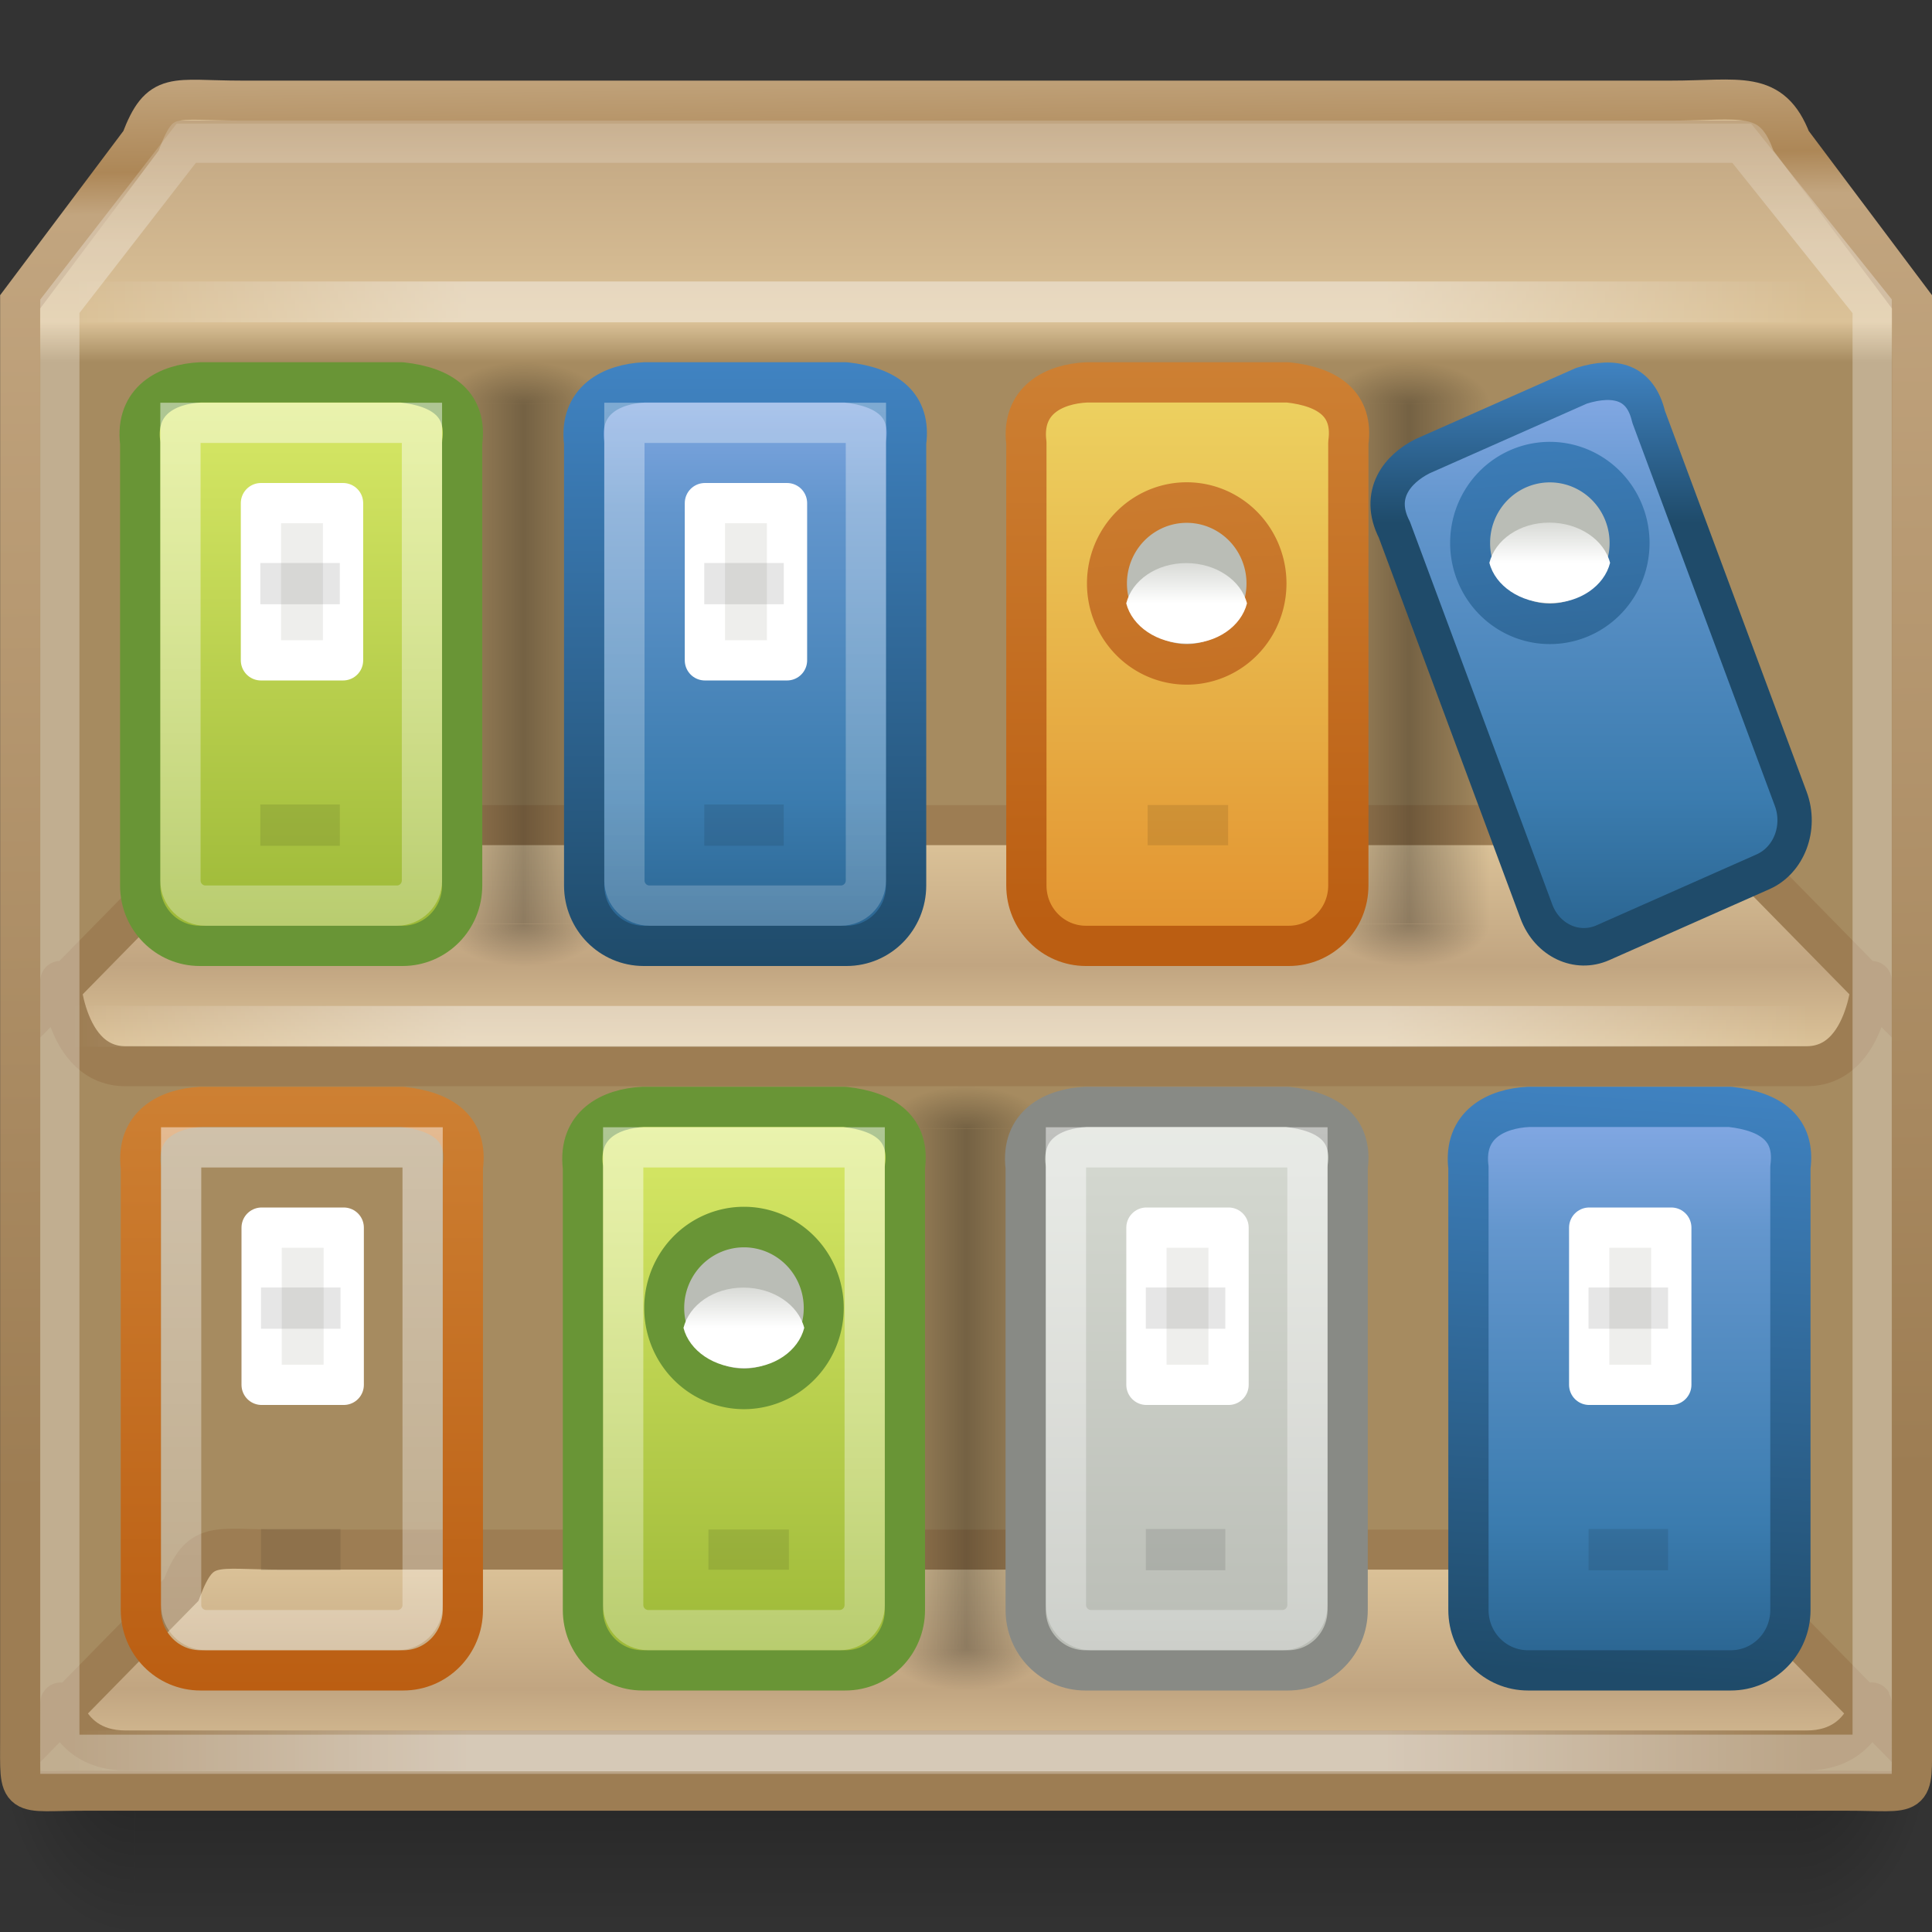
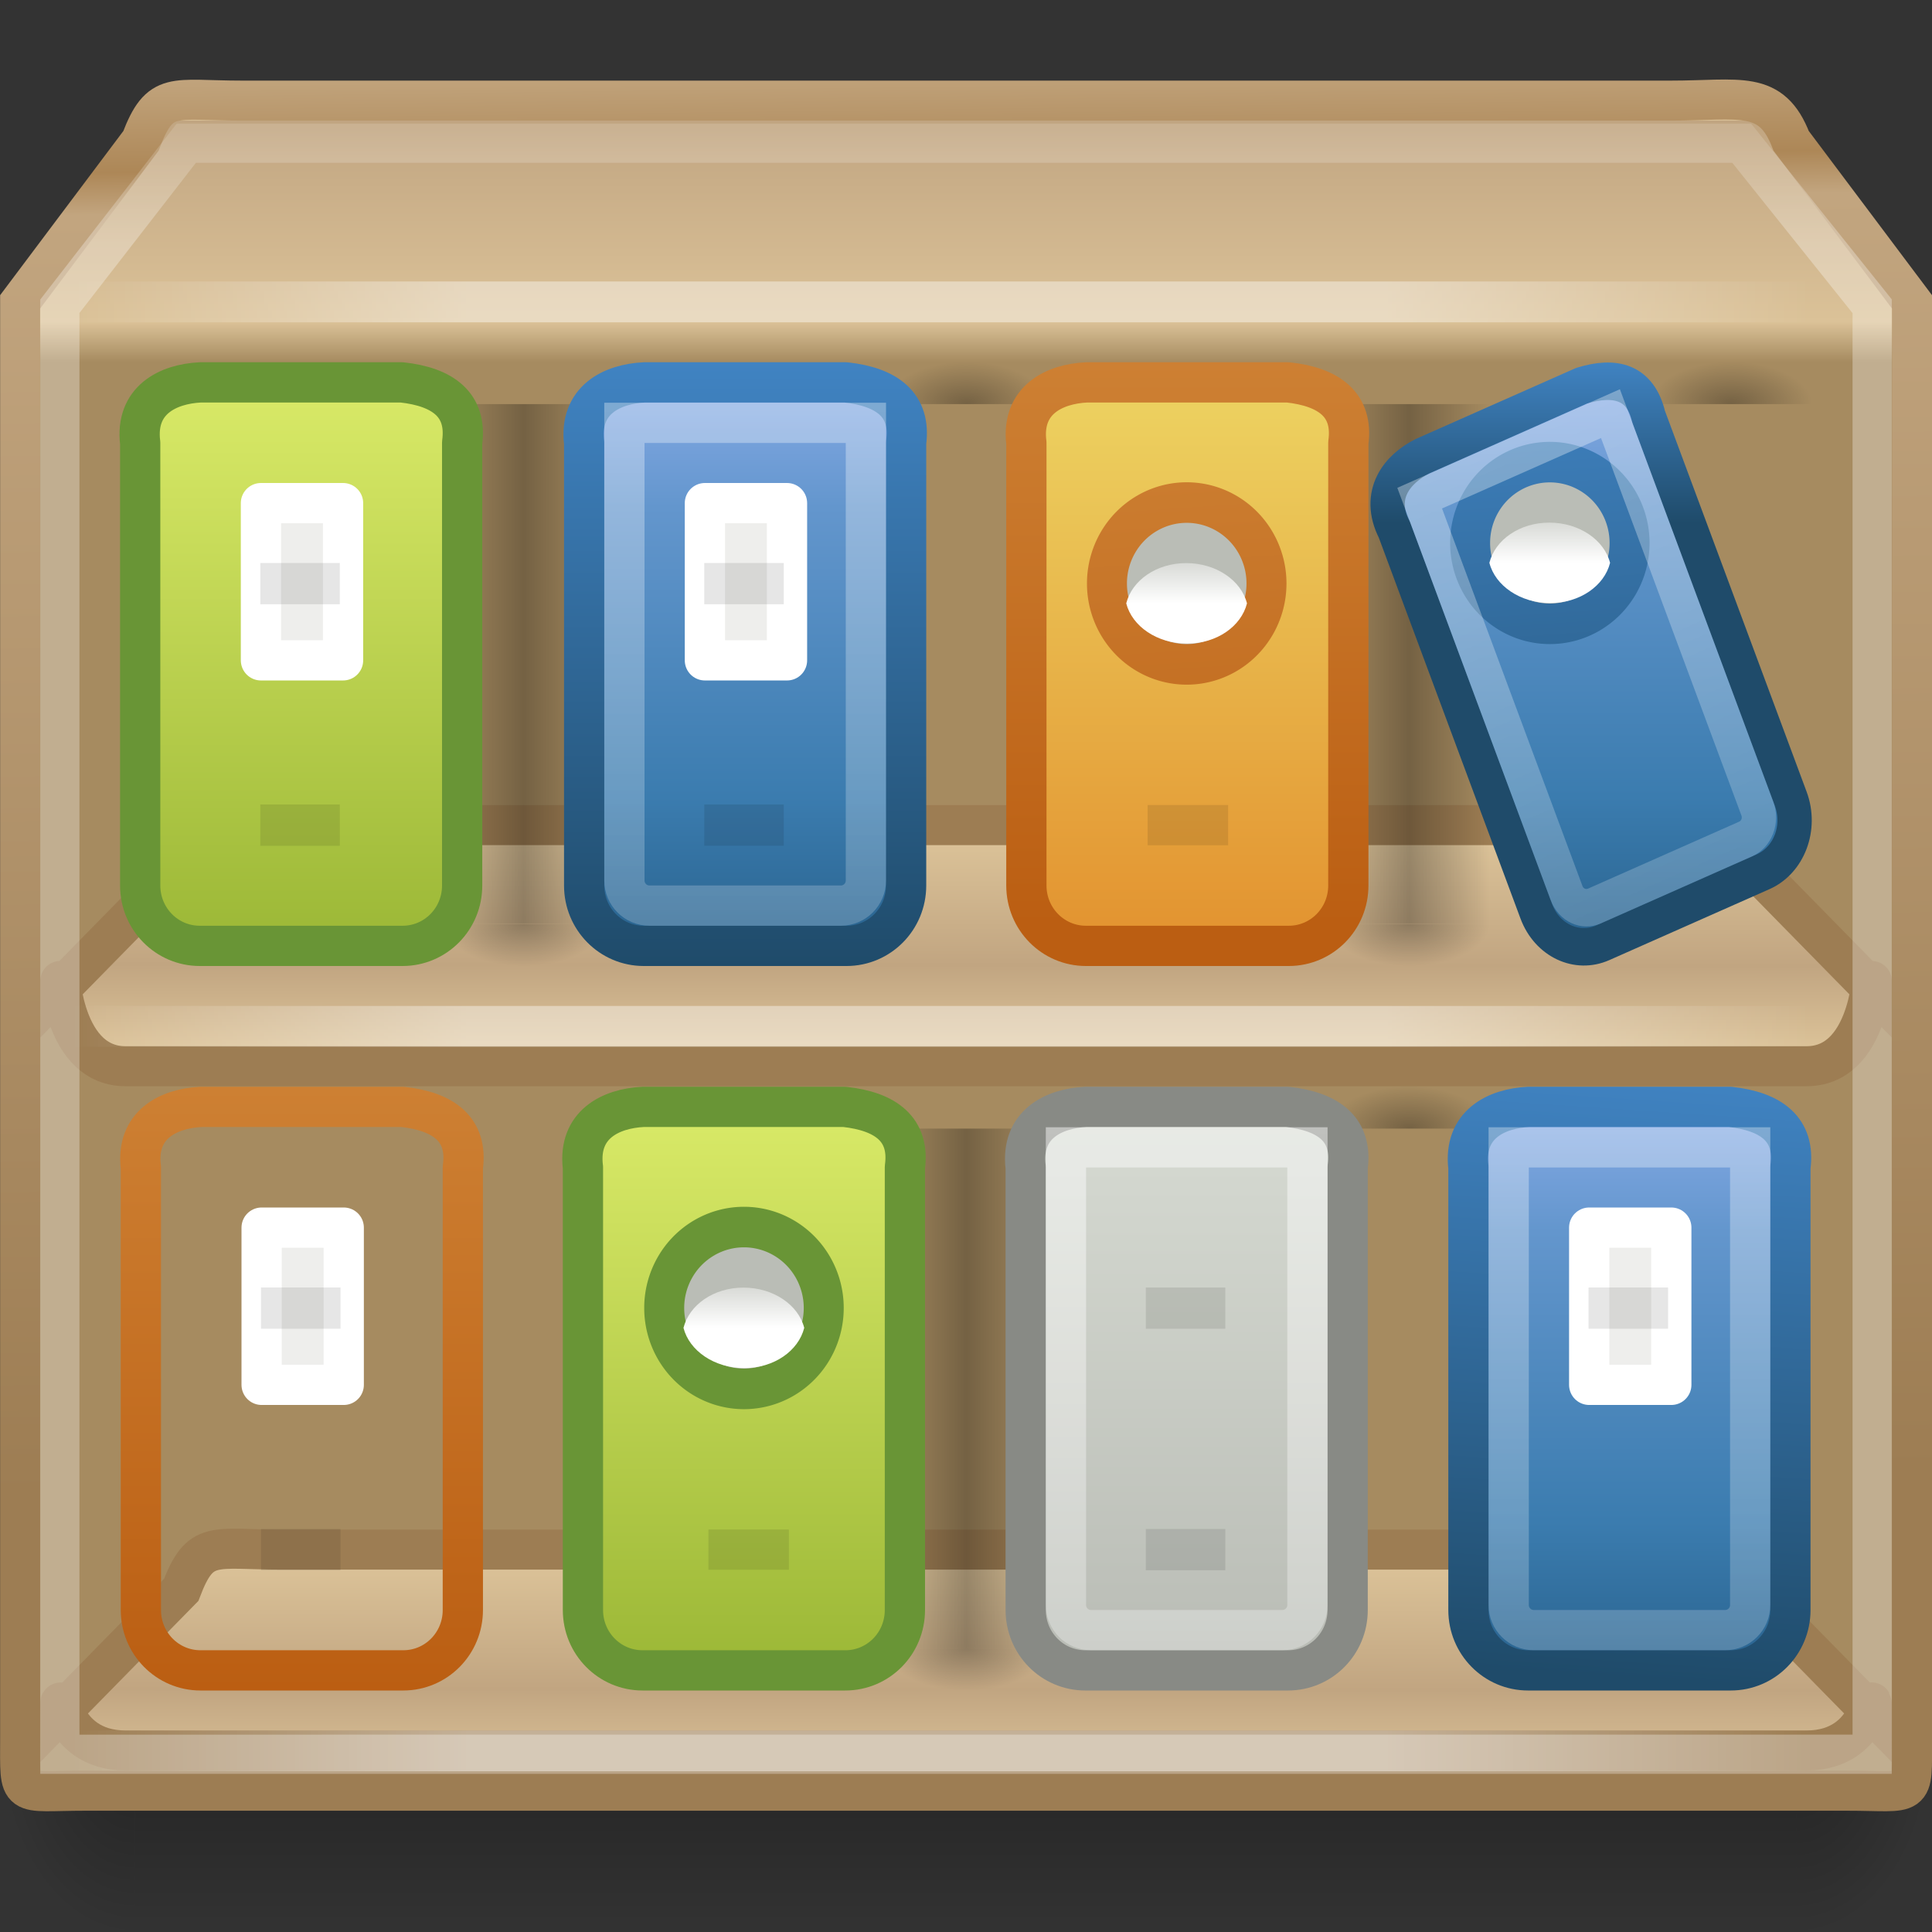
<svg xmlns="http://www.w3.org/2000/svg" xmlns:xlink="http://www.w3.org/1999/xlink" id="svg2" width="48" height="48" version="1.0">
  <rect width="100%" height="100%" fill="#333333" stroke="none" />
  <defs id="defs5">
    <linearGradient id="linearGradient4704">
      <stop id="stop4706" style="stop-color:#8badea" offset="0" />
      <stop id="stop4708" style="stop-color:#6396cd" offset=".2" />
      <stop id="stop4710" style="stop-color:#3b7caf" offset=".6" />
      <stop id="stop4712" style="stop-color:#194c70" offset="1" />
    </linearGradient>
    <linearGradient id="linearGradient4379">
      <stop id="stop4381" style="stop-color:#dac197" offset="0" />
      <stop id="stop4383" style="stop-color:#c1a581" offset=".094" />
      <stop id="stop4385" style="stop-color:#dbc298" offset=".157" />
      <stop id="stop4387" style="stop-color:#a68b60" offset="1" />
    </linearGradient>
    <linearGradient id="linearGradient3304">
      <stop id="stop3306" style="stop-opacity:0" offset="0" />
      <stop id="stop3312" offset=".5" />
      <stop id="stop3308" style="stop-opacity:0" offset="1" />
    </linearGradient>
    <linearGradient id="linearGradient3290">
      <stop id="stop3292" offset="0" />
      <stop id="stop3294" style="stop-opacity:0" offset="1" />
    </linearGradient>
    <linearGradient id="linearGradient3146">
      <stop id="stop3148" style="stop-color:#fff" offset="0" />
      <stop id="stop3150" style="stop-color:#fff;stop-opacity:0" offset="1" />
    </linearGradient>
    <radialGradient id="radialGradient3296" cx="2" cy="39.016" r="1.5" gradientTransform="matrix(2 0 0 2 -9 -116.53)" gradientUnits="userSpaceOnUse" xlink:href="#linearGradient3290" />
    <radialGradient id="radialGradient3300" cx="2" cy="39.016" r="1.5" gradientTransform="matrix(2 0 0 2 38 -39.531)" gradientUnits="userSpaceOnUse" xlink:href="#linearGradient3290" />
    <linearGradient id="linearGradient3310" x1="10.916" x2="10.916" y1="35.499" y2="41.5" gradientUnits="userSpaceOnUse" xlink:href="#linearGradient3304" />
    <linearGradient id="linearGradient3275-9">
      <stop id="stop3277-7" style="stop-color:#fff;stop-opacity:0" offset="0" />
      <stop id="stop3283" style="stop-color:#fff" offset=".245" />
      <stop id="stop3285" style="stop-color:#fff" offset=".773" />
      <stop id="stop3279-1" style="stop-color:#fff;stop-opacity:0" offset="1" />
    </linearGradient>
    <linearGradient id="linearGradient4152" x1="57.013" x2="57.013" y1="26" y2="44" gradientTransform="matrix(-1 0 0 1 67 -13)" gradientUnits="userSpaceOnUse" xlink:href="#linearGradient4704" />
    <linearGradient id="linearGradient4154" x1="5.392" x2="5.392" y1="-38.886" y2="8.934" gradientTransform="translate(0 37)" gradientUnits="userSpaceOnUse" xlink:href="#linearGradient3146" />
    <linearGradient id="linearGradient4168" x1="57" x2="57" y1="26" y2="44" gradientTransform="matrix(-1 0 0 1 67 -13)" gradientUnits="userSpaceOnUse" xlink:href="#linearGradient7012-661-145-733-759-865-745-661-970-94" />
    <linearGradient id="linearGradient4293" x1="44.995" x2="3.005" y1="17.5" y2="17.5" gradientTransform="matrix(1.029 0 0 1 -1.286 -10)" gradientUnits="userSpaceOnUse" spreadMethod="reflect" xlink:href="#linearGradient3275-9" />
    <linearGradient id="linearGradient4296" x1="25.011" x2="25.011" y1="16.883" y2="20.736" gradientTransform="matrix(1.282 0 0 1.557 -9.07 -23.291)" gradientUnits="userSpaceOnUse">
      <stop id="stop4463" style="stop-color:#dac197" offset="0" />
      <stop id="stop4465" style="stop-color:#c1a581" offset="0" />
      <stop id="stop4467" style="stop-color:#dbc298" offset=".833" />
      <stop id="stop4469" style="stop-color:#a68b60" offset="1" />
    </linearGradient>
    <linearGradient id="linearGradient4298" x1="15" x2="15.464" y1="9" y2="45.042" gradientTransform="translate(-3 -8)" gradientUnits="userSpaceOnUse">
      <stop id="stop4391" style="stop-color:#c9af8b" offset="0" />
      <stop id="stop4393" style="stop-color:#ad8757" offset=".088" />
      <stop id="stop4395" style="stop-color:#c2a57f" offset=".117" />
      <stop id="stop4397" style="stop-color:#9d7d53" offset="1" />
    </linearGradient>
    <linearGradient id="linearGradient4401" x1="44.995" x2="3.005" y1="17.5" y2="17.5" gradientTransform="matrix(1.029 0 0 1 -1.286 8)" gradientUnits="userSpaceOnUse" spreadMethod="reflect" xlink:href="#linearGradient3275-9" />
    <linearGradient id="linearGradient4405" x1="25.011" x2="24.997" y1="16.883" y2="37.277" gradientTransform="matrix(1.282 0 0 1.557 -10.07 -5.291)" gradientUnits="userSpaceOnUse" xlink:href="#linearGradient4379" />
    <linearGradient id="linearGradient4455" x1="25.011" x2="24.997" y1="16.883" y2="37.277" gradientTransform="matrix(1.282 0 0 1.557 -10.07 12.709)" gradientUnits="userSpaceOnUse" xlink:href="#linearGradient4379" />
    <linearGradient id="linearGradient4459" x1="44.995" x2="3.005" y1="17.5" y2="17.5" gradientTransform="matrix(1.029 0 0 1 -1.286 26)" gradientUnits="userSpaceOnUse" spreadMethod="reflect" xlink:href="#linearGradient3275-9" />
    <linearGradient id="linearGradient4513" x1="56.086" x2="63.349" y1="25.787" y2="43.685" gradientTransform="matrix(-1 0 0 1 67 -13)" gradientUnits="userSpaceOnUse" xlink:href="#linearGradient4704" />
    <linearGradient id="linearGradient4529" x1="56.983" x2="56.983" y1="27" y2="44" gradientTransform="matrix(-1 0 0 1 67 -13)" gradientUnits="userSpaceOnUse" xlink:href="#linearGradient2264" />
    <linearGradient id="linearGradient4545" x1="56.983" x2="56.983" y1="26" y2="44" gradientTransform="matrix(-1 0 0 1 67 -13)" gradientUnits="userSpaceOnUse" xlink:href="#linearGradient4704" />
    <linearGradient id="linearGradient4559" x1="23" x2="23" y1="6" y2="1" gradientUnits="userSpaceOnUse">
      <stop id="stop4555" style="stop-color:#fff" offset="0" />
      <stop id="stop4557" style="stop-color:#fff;stop-opacity:0" offset="1" />
    </linearGradient>
    <linearGradient id="linearGradient4634" x1="36.562" x2="36.562" y1="-17" y2="-20.594" gradientTransform="matrix(.619 0 0 .5 -12.116 40.5)" gradientUnits="userSpaceOnUse">
      <stop id="stop3236-3" style="stop-color:#fff" offset="0" />
      <stop id="stop3238-2" style="stop-color:#fff;stop-opacity:0" offset="1" />
    </linearGradient>
    <linearGradient id="linearGradient2490-182-124">
      <stop id="stop2788" style="stop-color:#1f4b6a" offset="0" />
      <stop id="stop2790" style="stop-color:#4083c2" offset="1" />
    </linearGradient>
    <linearGradient id="linearGradient4702" x1="4.987" x2="4.987" y1="28" y2="13" gradientUnits="userSpaceOnUse" xlink:href="#linearGradient2490-182-124" />
    <linearGradient id="linearGradient4720" x1="14.731" x2="16.345" y1="18.968" y2="14.991" gradientUnits="userSpaceOnUse" xlink:href="#linearGradient2490-182-124" />
    <linearGradient id="linearGradient4738" x1="13.017" x2="14.017" y1="28" y2="13" gradientUnits="userSpaceOnUse" xlink:href="#linearGradient2490-182-124" />
    <linearGradient id="linearGradient4746" x1="14.064" x2="13.033" y1="43.171" y2="27.924" gradientUnits="userSpaceOnUse" xlink:href="#linearGradient2490-182-124" />
    <linearGradient id="linearGradient2264">
      <stop id="stop2266" style="stop-color:#d7e866" offset="0" />
      <stop id="stop2268" style="stop-color:#8cab2a" offset="1" />
    </linearGradient>
    <linearGradient id="linearGradient7012-661-145-733-759-865-745-661-970-94">
      <stop id="stop3618" style="stop-color:#edd563" offset="0" />
      <stop id="stop3620" style="stop-color:#e08223" offset="1" />
    </linearGradient>
    <linearGradient id="linearGradient3390-178-986-453">
      <stop id="stop3624" style="stop-color:#bb5e12" offset="0" />
      <stop id="stop3626" style="stop-color:#cd8033" offset="1" />
    </linearGradient>
    <linearGradient id="linearGradient4798" x1="7" x2="7" y1="27" y2="13" gradientUnits="userSpaceOnUse" xlink:href="#linearGradient3390-178-986-453" />
    <linearGradient id="linearGradient4822" x1="57" x2="57" y1="27" y2="44" gradientTransform="matrix(-1 0 0 1 67 -13)" gradientUnits="userSpaceOnUse" xlink:href="#linearGradient2264" />
    <linearGradient id="linearGradient5000" x1="5" x2="5" y1="28" y2="13" gradientUnits="userSpaceOnUse" xlink:href="#linearGradient3390-178-986-453" />
    <linearGradient id="linearGradient4240-6" x1="56.983" x2="56.983" y1="40" y2="28" gradientTransform="matrix(-1 0 0 1 67 -13)" gradientUnits="userSpaceOnUse">
      <stop id="stop3414-2" style="stop-color:#babdb6" offset="0" />
      <stop id="stop3416-3" style="stop-color:#d3d7cf" offset="1" />
    </linearGradient>
    <linearGradient id="linearGradient4242-5" x1="5.392" x2="5.392" y1="-38.886" y2="8.934" gradientTransform="translate(0 37)" gradientUnits="userSpaceOnUse">
      <stop id="stop3148-6" style="stop-color:#fff" offset="0" />
      <stop id="stop3150-2" style="stop-color:#fff;stop-opacity:0" offset="1" />
    </linearGradient>
    <linearGradient id="linearGradient4806-7" x1="14.064" x2="13.033" y1="43.171" y2="27.924" gradientUnits="userSpaceOnUse">
      <stop id="stop3624-5" style="stop-color:#bb5e12" offset="0" />
      <stop id="stop3626-4" style="stop-color:#cd8033" offset="1" />
    </linearGradient>
  </defs>
  <g id="g5200">
    <g id="g3314" transform="matrix(1.116 0 0 1.568 -2.233 -16.969)" style="opacity:.3">
      <rect id="rect3288" transform="scale(-1)" x="-5" y="-41.5" width="3" height="6" style="fill:url(#radialGradient3296)" />
      <rect id="rect3298" x="42" y="35.5" width="3" height="6" style="fill:url(#radialGradient3300)" />
      <rect id="rect3302" x="5" y="35.5" width="37" height="6" style="fill:url(#linearGradient3310)" />
    </g>
    <path id="path2488" d="m6.011 2.5h35.498c1.722 0 2.497-0.287 2.992 1l3.002 4v35.674c0 1.553 0.103 1.316-1.619 1.316h-43.765c-1.722 0-1.619 0.237-1.619-1.316v-35.674l3.002-4c0.481-1.261 0.789-1 2.511-1z" style="display:block;fill:url(#linearGradient4296);stroke-linecap:round;stroke-width:.994;stroke:url(#linearGradient4298)" />
    <path id="path4451" d="m7.011 38.5h33.498c1.722 0 2.497-0.287 2.992 1l3.002 3.06c0-0.94 0.103 0.93-1.619 0.93h-41.765c-1.722 0-1.619-1.869-1.619-0.93l3.002-3.06c0.481-1.261 0.789-1 2.511-1z" style="display:block;fill:url(#linearGradient4455);stroke-linecap:round;stroke-width:.994;stroke:#9d7d53" />
    <g id="g4409" transform="matrix(0 -.349 .667 0 -12.667 42.698)" style="opacity:.3">
      <rect id="rect4411" transform="scale(-1)" x="-5" y="-41.5" width="3" height="6" style="fill:url(#radialGradient3296)" />
      <rect id="rect4413" x="42" y="35.5" width="3" height="6" style="fill:url(#radialGradient3300)" />
      <rect id="rect4415" x="5" y="35.5" width="37" height="6" style="fill:url(#linearGradient3310)" />
    </g>
    <path id="path3273" d="m2.32 7.5h42.166" style="fill:none;opacity:.4;stroke-linecap:square;stroke-width:1.014px;stroke:url(#linearGradient4293)" />
    <path id="path4453" d="m2.32 43.5h42.166" style="fill:none;opacity:.4;stroke-linecap:square;stroke-width:1.014px;stroke:url(#linearGradient4459)" />
    <g id="g4417" transform="matrix(0 -.349 .667 0 -1.667 42.698)" style="opacity:.3">
      <rect id="rect4419" transform="scale(-1)" x="-5" y="-41.5" width="3" height="6" style="fill:url(#radialGradient3296)" />
-       <rect id="rect4421" x="42" y="35.5" width="3" height="6" style="fill:url(#radialGradient3300)" />
      <rect id="rect4423" x="5" y="35.5" width="37" height="6" style="fill:url(#linearGradient3310)" />
    </g>
    <path id="path4403" d="m7.011 20.5h33.498c1.722 0 2.497-0.287 2.992 1l3.002 3.06c0-0.94 0.103 1.93-1.619 1.93h-41.765c-1.722 0-1.619-2.869-1.619-1.93l3.002-3.06c0.481-1.261 0.789-1 2.511-1z" style="display:block;fill:url(#linearGradient4405);stroke-linecap:round;stroke-width:.994;stroke:#9d7d53" />
    <g id="g4565" transform="matrix(0 -.349 .667 0 17.333 24.698)" style="opacity:.3">
      <rect id="rect4567" transform="scale(-1)" x="-5" y="-41.5" width="3" height="6" style="fill:url(#radialGradient3296)" />
      <rect id="rect4569" x="42" y="35.5" width="3" height="6" style="fill:url(#radialGradient3300)" />
      <rect id="rect4571" x="5" y="35.5" width="37" height="6" style="fill:url(#linearGradient3310)" />
    </g>
    <g id="g4351" transform="matrix(0 -.349 .667 0 -12.667 24.698)" style="opacity:.3">
      <rect id="rect4353" transform="scale(-1)" x="-5" y="-41.5" width="3" height="6" style="fill:url(#radialGradient3296)" />
      <rect id="rect4355" x="42" y="35.5" width="3" height="6" style="fill:url(#radialGradient3300)" />
      <rect id="rect4357" x="5" y="35.5" width="37" height="6" style="fill:url(#linearGradient3310)" />
    </g>
    <g id="g4337" transform="matrix(0 -.349 .667 0 -1.667 24.698)" style="opacity:.3">
      <rect id="rect4339" transform="scale(-1)" x="-5" y="-41.5" width="3" height="6" style="fill:url(#radialGradient3296)" />
      <rect id="rect4341" x="42" y="35.5" width="3" height="6" style="fill:url(#radialGradient3300)" />
      <rect id="rect4343" x="5" y="35.5" width="37" height="6" style="fill:url(#linearGradient3310)" />
    </g>
    <path id="path4399" d="m2.32 25.5h42.166" style="fill:none;opacity:.4;stroke-linecap:square;stroke-width:1.014px;stroke:url(#linearGradient4401)" />
    <g id="g4365" transform="matrix(0 -.349 .667 0 9.333 24.698)" style="opacity:.3">
      <rect id="rect4367" transform="scale(-1)" x="-5" y="-41.5" width="3" height="6" style="fill:url(#radialGradient3296)" />
      <rect id="rect4369" x="42" y="35.5" width="3" height="6" style="fill:url(#radialGradient3300)" />
      <rect id="rect4371" x="5" y="35.5" width="37" height="6" style="fill:url(#linearGradient3310)" />
    </g>
    <g id="g4425" transform="matrix(0 -.349 .667 0 9.333 42.698)" style="opacity:.3">
      <rect id="rect4427" transform="scale(-1)" x="-5" y="-41.5" width="3" height="6" style="fill:url(#radialGradient3296)" />
      <rect id="rect4429" x="42" y="35.5" width="3" height="6" style="fill:url(#radialGradient3300)" />
-       <rect id="rect4431" x="5" y="35.5" width="37" height="6" style="fill:url(#linearGradient3310)" />
    </g>
    <path id="path3802" d="m4.628 3.558-3.141 4.051v35.975l45.026-4.3e-4v-35.975l-3.241-4.051z" style="color:#000000;fill:none;opacity:.3;stroke-width:.974;stroke:url(#linearGradient4559)" />
  </g>
  <g id="g5305">
    <g id="g4140" transform="translate(10.013 -4)">
      <path id="path4142" d="m4.5 15v11c0 0.83 0.661 1.5 1.481 1.5h5.037c0.821 0 1.481-0.67 1.481-1.5v-11c0.128-0.941-0.477-1.388-1.5-1.5h-5c-0.815 0.039-1.626 0.443-1.5 1.5z" style="fill:url(#linearGradient4152);stroke-dashoffset:1.4;stroke-linecap:square;stroke-linejoin:round;stroke-miterlimit:7.1;stroke:url(#linearGradient4702)" />
      <path id="path4144" d="m11.5 14.506v11.369c0 0.346-0.279 0.625-0.625 0.625h-4.75c-0.346 0-0.625-0.279-0.625-0.625v-11.369z" style="fill:none;opacity:.5;stroke-dashoffset:1.4;stroke-linecap:round;stroke-miterlimit:7.1;stroke:url(#linearGradient4154)" />
      <rect id="rect4146" x="7.5" y="16.5" width="2.04" height="3.906" rx="0" ry="0" style="fill:#eeeeec;stroke-dashoffset:1.4;stroke-linecap:round;stroke-linejoin:round;stroke:#fff" />
      <g id="g4148" transform="matrix(.952 0 0 1 -61.841 -5)" style="opacity:.1">
        <path id="path4150" d="m73.333 23.5h1.05" style="fill:none;stroke-linecap:square;stroke-width:1.025px;stroke:#000" />
        <path id="path5130" d="m73.333 29.5h1.05" style="fill:none;stroke-linecap:square;stroke-width:1.025px;stroke:#000" />
      </g>
    </g>
    <g id="g4156" transform="translate(21 -4)">
      <path id="path4158" d="m4.5 15v11c0 0.83 0.661 1.5 1.481 1.5h5.037c0.821 0 1.481-0.67 1.481-1.5v-11c0.128-0.941-0.477-1.388-1.5-1.5h-5c-0.815 0.039-1.626 0.443-1.5 1.5z" style="fill:url(#linearGradient4168);stroke-dashoffset:1.4;stroke-linecap:square;stroke-linejoin:round;stroke-miterlimit:7.1;stroke:url(#linearGradient4798)" />
-       <path id="path4160" d="m11.5 14.506v11.369c0 0.346-0.279 0.625-0.625 0.625h-4.75c-0.346 0-0.625-0.279-0.625-0.625v-11.369z" style="fill:none;opacity:.7;stroke-dashoffset:1.4;stroke-linecap:round;stroke-miterlimit:7.1;stroke:url(#linearGradient4154)" />
      <g id="g4800" transform="translate(-2.019 -13.01)">
        <path id="path4802" transform="matrix(.97 0 0 .984 .343 -.462)" d="m12.517 32.488a2.043 2.043 0 1 1-4.086 0 2.043 2.043 0 1 1 4.086 0z" style="fill:#babdb6;stroke-dashoffset:1.4;stroke-linecap:round;stroke-linejoin:round;stroke-width:1.024;stroke:url(#linearGradient4806-7)" />
        <path id="path4804" d="m10.49 31c-0.743 0-1.347 0.431-1.49 1 0.144 0.569 0.766 1 1.51 1 0.743 0 1.347-0.431 1.49-1-0.144-0.569-0.766-1-1.51-1z" style="fill:url(#linearGradient4634)" />
      </g>
    </g>
    <g id="g4188" transform="translate(-1 14)">
      <path id="path4190" d="m4.5 15v11c0 0.83 0.661 1.5 1.481 1.5h5.037c0.821 0 1.481-0.67 1.481-1.5v-11c0.128-0.941-0.477-1.388-1.5-1.5h-5c-0.815 0.039-1.626 0.443-1.5 1.5z" style="fill:url(#linearGradient4168);stroke-dashoffset:1.4;stroke-linecap:square;stroke-linejoin:round;stroke-miterlimit:7.1;stroke:url(#linearGradient5000)" />
      <path id="path4192" d="m11.5 14.506v11.369c0 0.346-0.279 0.625-0.625 0.625h-4.75c-0.346 0-0.625-0.279-0.625-0.625v-11.369z" style="fill:none;opacity:.7;stroke-dashoffset:1.4;stroke-linecap:round;stroke-miterlimit:7.1;stroke:url(#linearGradient4154)" />
      <rect id="rect4194" x="7.5" y="16.5" width="2.04" height="3.906" rx="0" ry="0" style="fill:#eeeeec;stroke-dashoffset:1.4;stroke-linecap:round;stroke-linejoin:round;stroke:#fff" />
      <g id="g4196" transform="matrix(.952 0 0 1 -61.841 -5)" style="opacity:.1">
        <path id="path4198" d="m73.333 23.5h1.05" style="fill:none;stroke-linecap:square;stroke-width:1.025px;stroke:#000" />
        <path id="path5132" d="m73.333 29.5h1.05" style="fill:none;stroke-linecap:square;stroke-width:1.025px;stroke:#000" />
      </g>
    </g>
    <g id="g4501" transform="matrix(.79 -.35 .321 .863 26.27 1.783)">
      <path id="path4503" d="m4.5 15v11c0 0.83 0.661 1.5 1.481 1.5h5.037c0.821 0 1.481-0.67 1.481-1.5v-11c0.128-0.941-0.477-1.388-1.5-1.5h-5c-0.815 0.039-1.626 0.443-1.5 1.5z" style="fill:url(#linearGradient4513);stroke-dashoffset:1.4;stroke-linecap:square;stroke-linejoin:round;stroke-miterlimit:7.1;stroke:url(#linearGradient4720)" />
      <g id="g3362" transform="matrix(1.086 .441 -.404 .994 9.887 -18.91)">
        <path id="path3364" transform="matrix(.97 0 0 .984 .343 -.462)" d="m12.517 32.488a2.043 2.043 0 1 1-4.086 0 2.043 2.043 0 1 1 4.086 0z" style="fill:#babdb6;stroke-dashoffset:1.4;stroke-linecap:round;stroke-linejoin:round;stroke-width:1.024;stroke:url(#linearGradient4746)" />
        <path id="path3366" d="m10.49 31c-0.743 0-1.347 0.431-1.49 1 0.144 0.569 0.766 1 1.51 1 0.743 0 1.347-0.431 1.49-1-0.144-0.569-0.766-1-1.51-1z" style="fill:url(#linearGradient4634)" />
      </g>
      <path id="path4505" d="m11.5 14.506v11.369c0 0.346-0.279 0.625-0.625 0.625h-4.75c-0.346 0-0.625-0.279-0.625-0.625v-11.369z" style="fill:none;opacity:.5;stroke-dashoffset:1.4;stroke-linecap:round;stroke-miterlimit:7.1;stroke:url(#linearGradient4154)" />
    </g>
    <g id="g4517" transform="translate(-1.017 -4)">
      <path id="path4519" d="m4.5 15v11c0 0.83 0.661 1.5 1.481 1.5h5.037c0.821 0 1.481-0.67 1.481-1.5v-11c0.128-0.941-0.477-1.388-1.5-1.5h-5c-0.815 0.039-1.626 0.443-1.5 1.5z" style="fill:url(#linearGradient4529);stroke-dashoffset:1.4;stroke-linecap:square;stroke-linejoin:round;stroke-miterlimit:7.1;stroke:#699536" />
      <path id="path4521" d="m11.5 14.506v11.369c0 0.346-0.279 0.625-0.625 0.625h-4.75c-0.346 0-0.625-0.279-0.625-0.625v-11.369z" style="fill:none;opacity:.7;stroke-dashoffset:1.4;stroke-linecap:round;stroke-miterlimit:7.1;stroke:url(#linearGradient4154)" />
      <rect id="rect4523" x="7.5" y="16.5" width="2.04" height="3.906" rx="0" ry="0" style="fill:#eeeeec;stroke-dashoffset:1.4;stroke-linecap:round;stroke-linejoin:round;stroke:#fff" />
      <g id="g4525" transform="matrix(.952 0 0 1 -61.841 -5)" style="opacity:.1">
        <path id="path4527" d="m73.333 23.5h1.05" style="fill:none;stroke-linecap:square;stroke-width:1.025;stroke:#000" />
        <path id="path5134" d="m73.333 29.5h1.05" style="fill:none;stroke-linecap:square;stroke-width:1.025;stroke:#000" />
      </g>
    </g>
    <g id="g4533" transform="translate(31.983 14)">
      <path id="path4535" d="m4.5 15v11c0 0.83 0.661 1.5 1.481 1.5h5.037c0.821 0 1.481-0.67 1.481-1.5v-11c0.128-0.941-0.477-1.388-1.5-1.5h-5c-0.815 0.039-1.626 0.443-1.5 1.5z" style="fill:url(#linearGradient4545);stroke-dashoffset:1.4;stroke-linecap:square;stroke-linejoin:round;stroke-miterlimit:7.1;stroke:url(#linearGradient4738)" />
      <path id="path4537" d="m11.5 14.506v11.369c0 0.346-0.279 0.625-0.625 0.625h-4.75c-0.346 0-0.625-0.279-0.625-0.625v-11.369z" style="fill:none;opacity:.5;stroke-dashoffset:1.4;stroke-linecap:round;stroke-miterlimit:7.1;stroke:url(#linearGradient4154)" />
      <rect id="rect4539" x="7.5" y="16.5" width="2.04" height="3.906" rx="0" ry="0" style="fill:#eeeeec;stroke-dashoffset:1.4;stroke-linecap:round;stroke-linejoin:round;stroke:#fff" />
      <g id="g4541" transform="matrix(.952 0 0 1 -61.841 -5)" style="opacity:.1">
        <path id="path4543" d="m73.333 23.5h1.05" style="fill:none;stroke-linecap:square;stroke-width:1.025px;stroke:#000" />
-         <path id="path5136" d="m73.333 29.5h1.05" style="fill:none;stroke-linecap:square;stroke-width:1.025px;stroke:#000" />
      </g>
    </g>
    <g id="g4810" transform="translate(9.983 14)">
      <path id="path4812" d="m4.5 15v11c0 0.83 0.661 1.5 1.481 1.5h5.037c0.821 0 1.481-0.67 1.481-1.5v-11c0.128-0.941-0.477-1.388-1.5-1.5h-5c-0.815 0.039-1.626 0.443-1.5 1.5z" style="fill:url(#linearGradient4822);stroke-dashoffset:1.4;stroke-linecap:square;stroke-linejoin:round;stroke-miterlimit:7.1;stroke:#699536" />
      <path id="path4814" d="m11.5 14.506v11.369c0 0.346-0.279 0.625-0.625 0.625h-4.75c-0.346 0-0.625-0.279-0.625-0.625v-11.369z" style="fill:none;opacity:.7;stroke-dashoffset:1.4;stroke-linecap:round;stroke-miterlimit:7.1;stroke:url(#linearGradient4154)" />
      <g id="g4826" transform="translate(-2.002 -13.01)">
        <path id="path4828" transform="matrix(.97 0 0 .984 .343 -.462)" d="m12.517 32.488a2.043 2.043 0 1 1-4.086 0 2.043 2.043 0 1 1 4.086 0z" style="fill:#babdb6;stroke-dashoffset:1.4;stroke-linecap:round;stroke-linejoin:round;stroke-width:1.024;stroke:#699536" />
        <path id="path4830" d="m10.49 31c-0.743 0-1.347 0.431-1.49 1 0.144 0.569 0.766 1 1.51 1 0.743 0 1.347-0.431 1.49-1-0.144-0.569-0.766-1-1.51-1z" style="fill:url(#linearGradient4634)" />
      </g>
      <path id="path5140" d="m8.117 24.5h1" style="fill:none;opacity:.1;stroke-linecap:square;stroke-width:1px;stroke:#000" />
    </g>
    <g id="g4200" transform="translate(20.983 14)">
      <path id="path4202" d="m4.5 15v11c0 0.83 0.661 1.5 1.481 1.5h5.037c0.821 0 1.481-0.67 1.481-1.5v-11c0.128-0.941-0.477-1.388-1.5-1.5h-5c-0.815 0.039-1.626 0.443-1.5 1.5z" style="fill:url(#linearGradient4240-6);stroke-dashoffset:1.4;stroke-linecap:square;stroke-linejoin:round;stroke-miterlimit:7.1;stroke:#888a85" />
      <path id="path4204" d="m11.5 14.506v11.369c0 0.346-0.279 0.625-0.625 0.625h-4.75c-0.346 0-0.625-0.279-0.625-0.625v-11.369z" style="fill:none;opacity:.7;stroke-dashoffset:1.4;stroke-linecap:round;stroke-miterlimit:7.1;stroke:url(#linearGradient4242-5)" />
-       <rect id="rect4206" x="7.5" y="16.5" width="2.04" height="3.906" rx="0" ry="0" style="fill:#eeeeec;stroke-dashoffset:1.4;stroke-linecap:round;stroke-linejoin:round;stroke:#fff" />
      <g id="g4208" transform="matrix(.952 0 0 1 -61.841 -5)" style="opacity:.1">
        <path id="path4210" d="m73.333 23.5h1.05" style="fill:none;stroke-linecap:square;stroke-width:1.025px;stroke:#000" />
        <path id="path5138" d="m73.333 29.5h1.05" style="fill:none;stroke-linecap:square;stroke-width:1.025px;stroke:#000" />
      </g>
    </g>
    <path id="path5140-5" d="m29.013 20.5h1" style="fill:none;opacity:.1;stroke-linecap:square;stroke-width:1px;stroke:#000" />
  </g>
</svg>